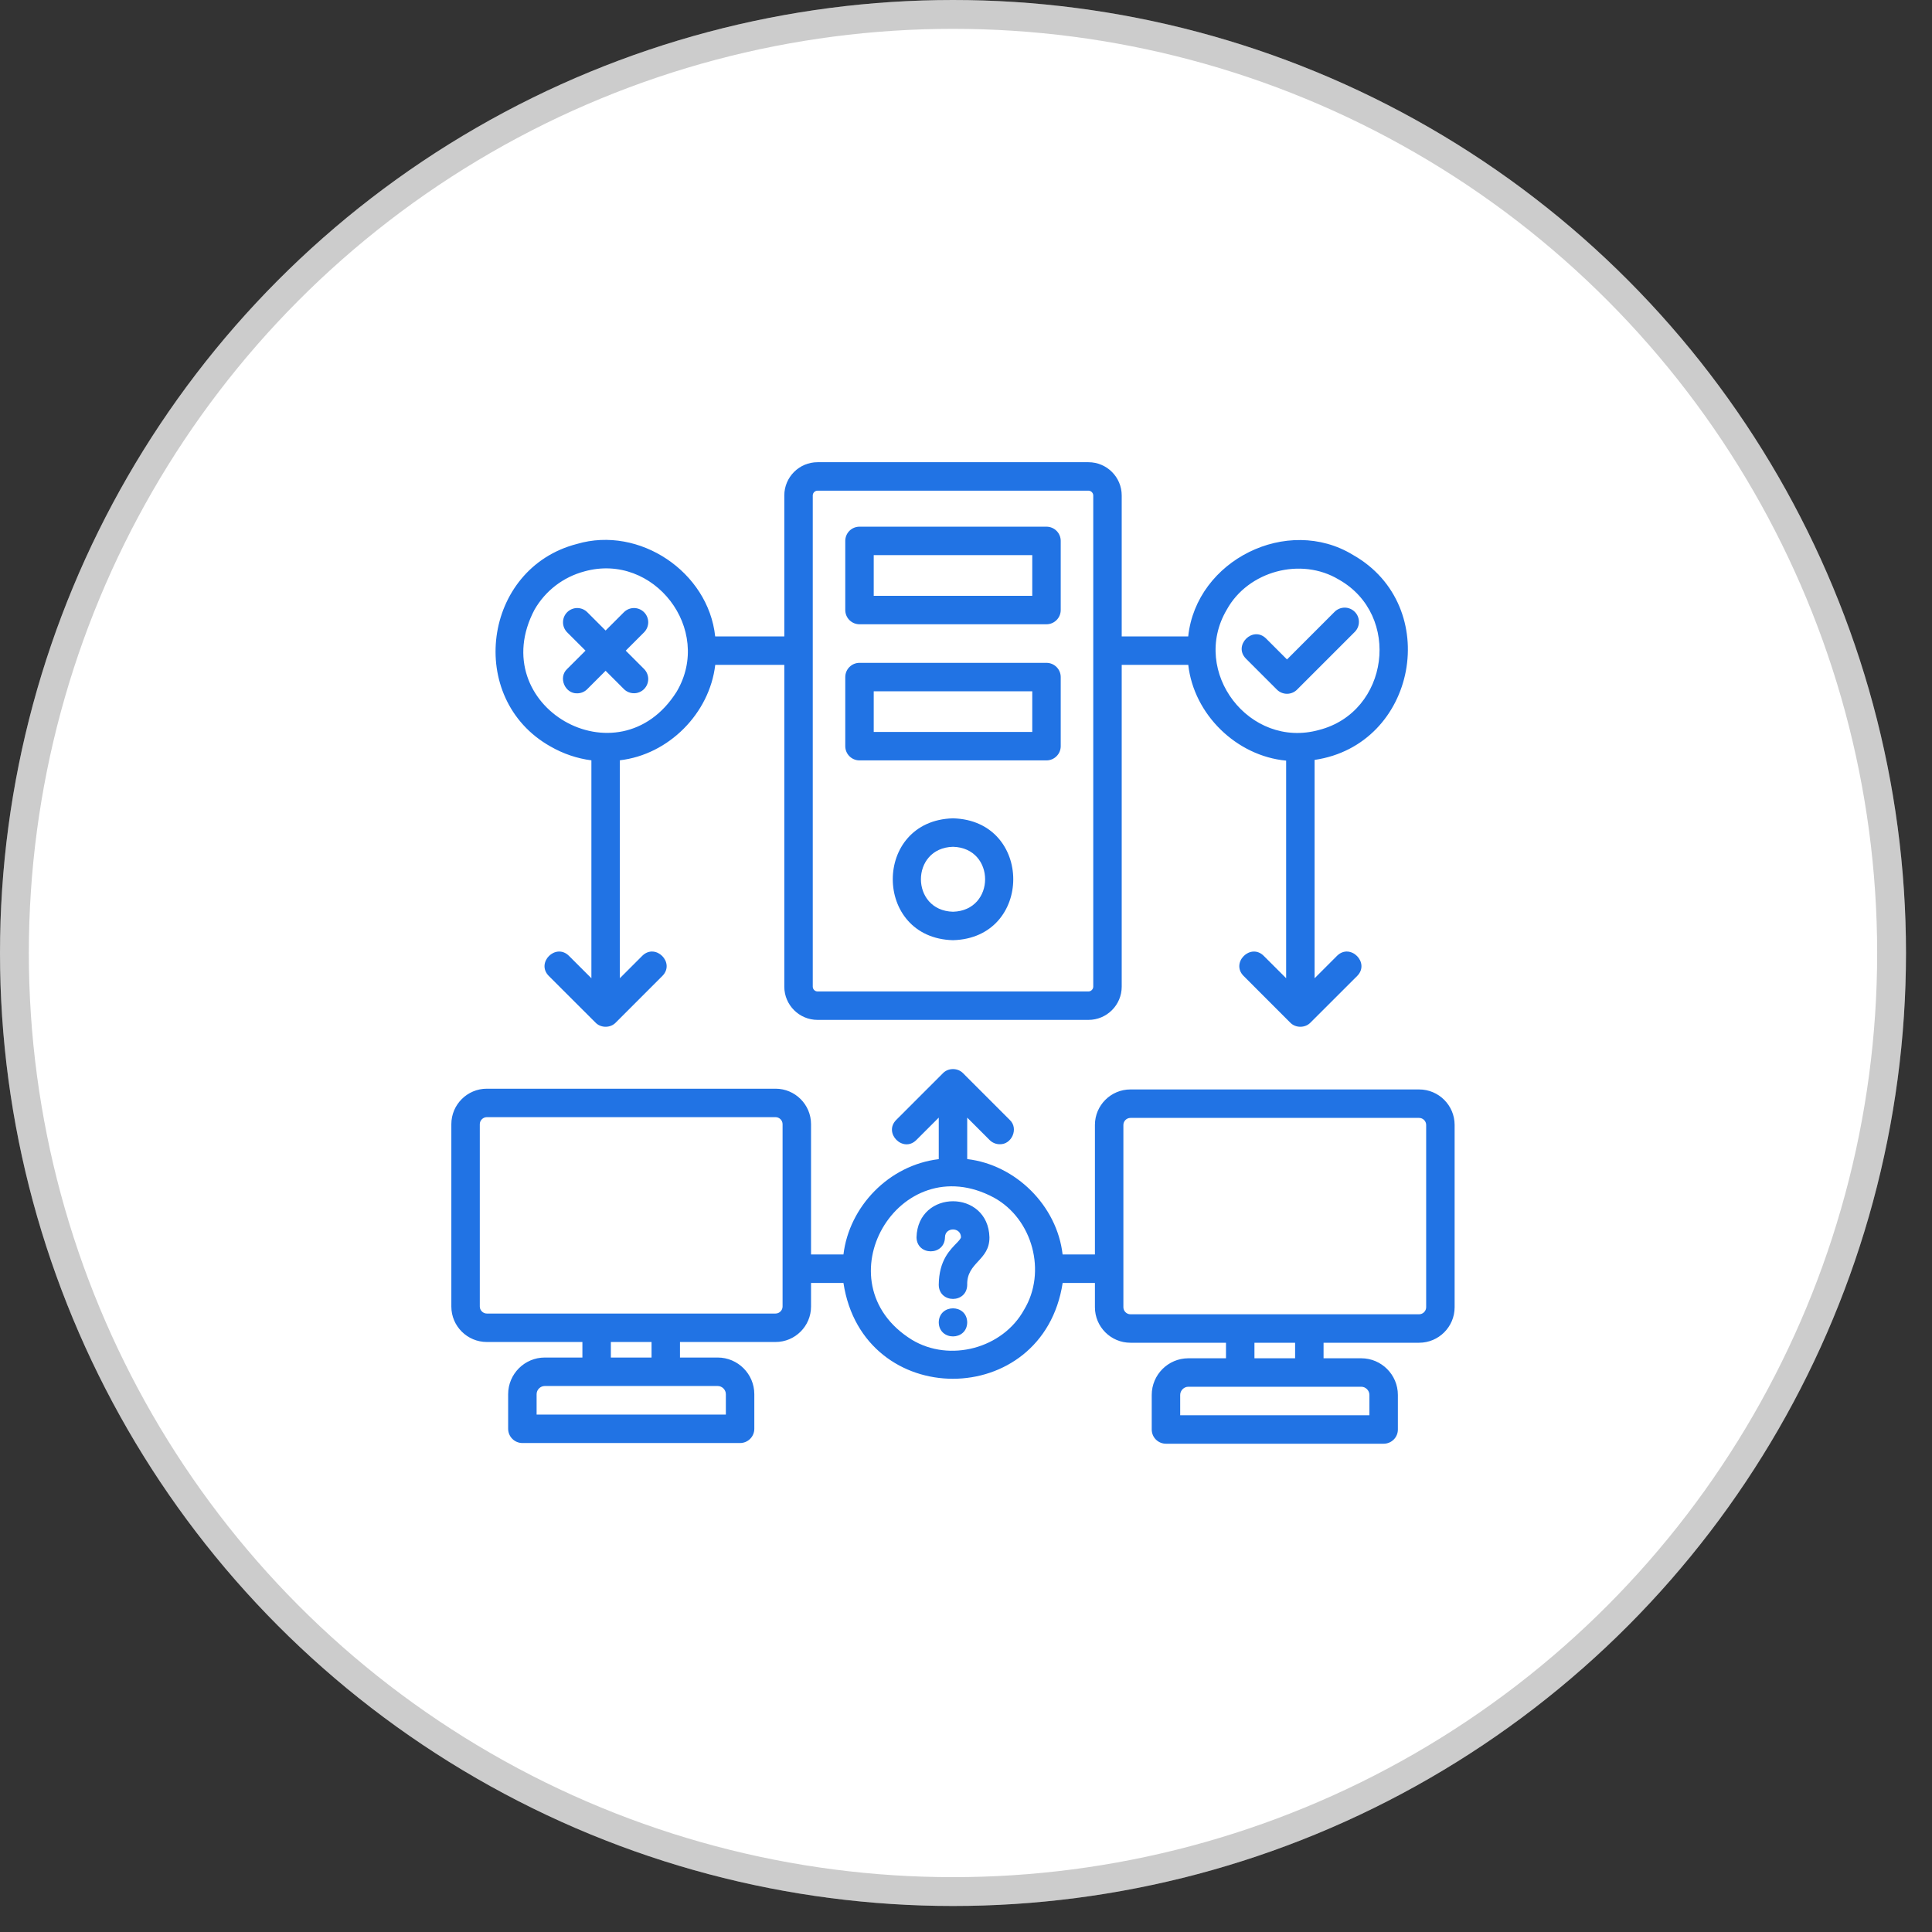
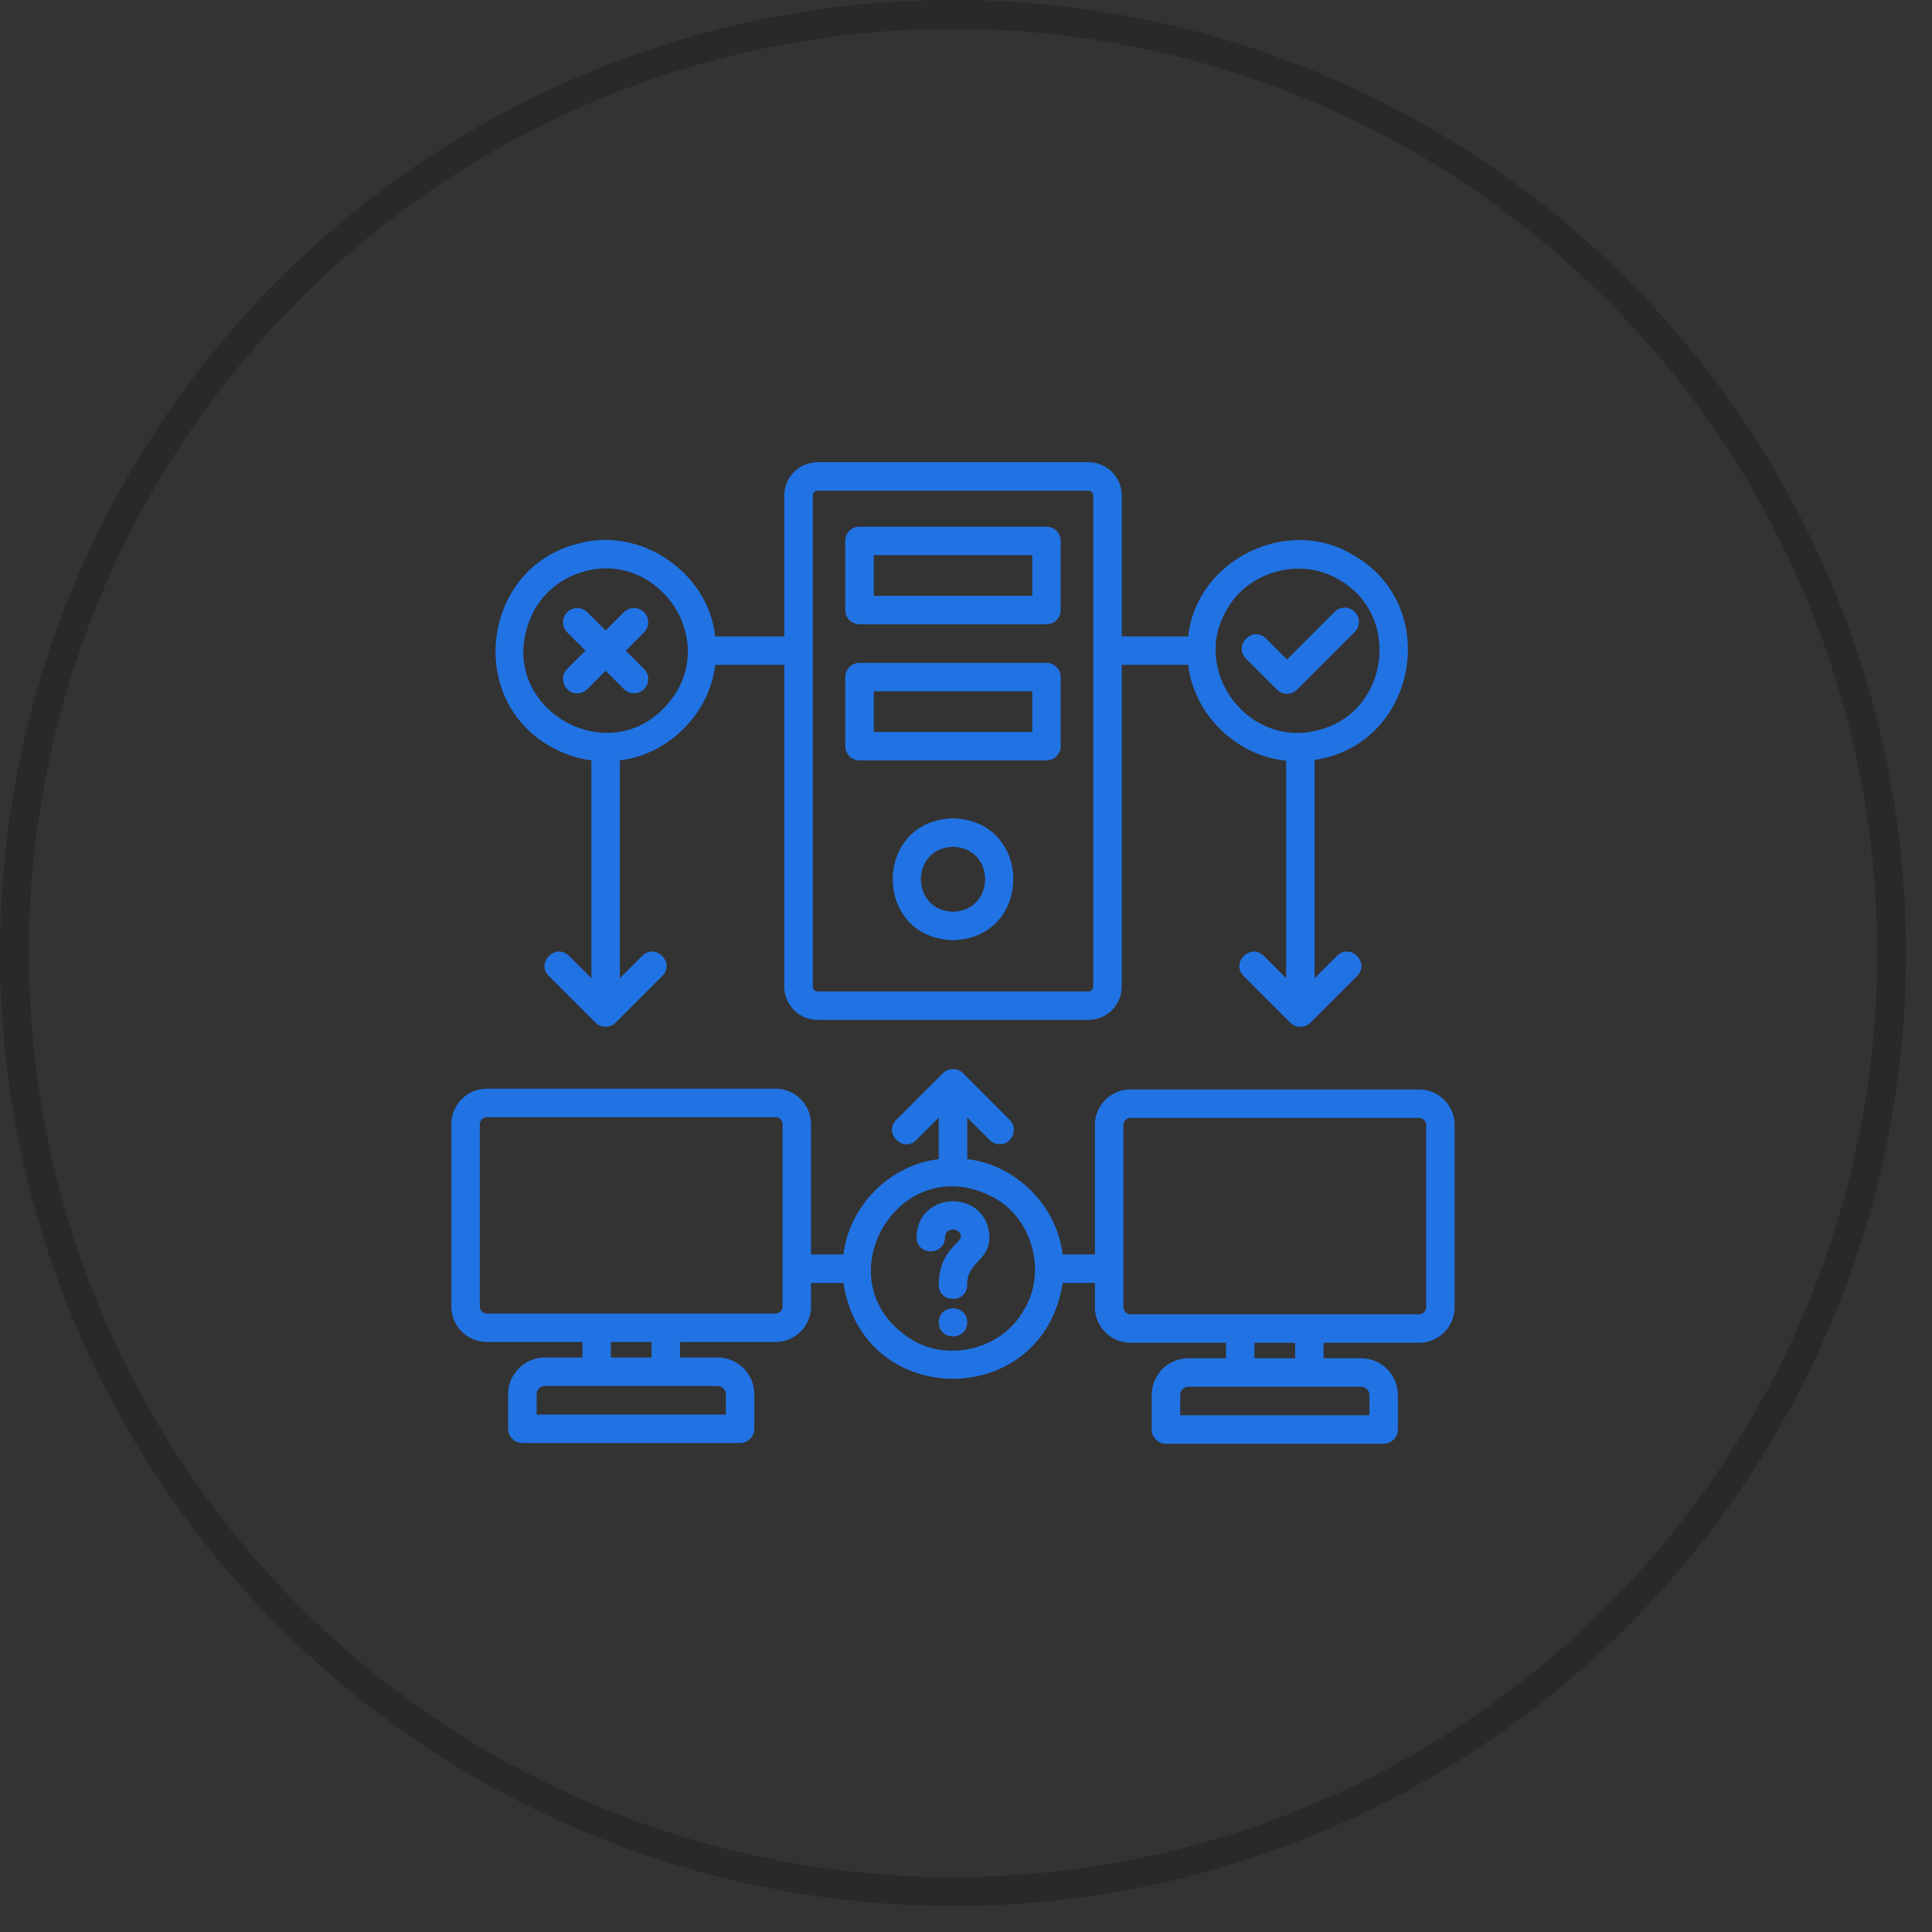
<svg xmlns="http://www.w3.org/2000/svg" width="67" height="67" viewBox="0 0 67 67" fill="none">
  <rect x="0" y="0" width="67" height="67" fill="#333333" stroke="none" />
-   <circle cx="33.049" cy="33.049" r="33.049" fill="white" />
  <circle cx="33.049" cy="33.049" r="32.549" stroke="black" stroke-opacity="0.2" />
  <path d="M19.085 25.884C19.531 26.141 20.014 26.304 20.509 26.368V33.925L19.729 33.146C19.271 32.693 18.576 33.386 19.032 33.845L20.654 35.465C20.838 35.655 21.167 35.655 21.351 35.465L22.971 33.844C23.425 33.387 22.733 32.691 22.273 33.147L21.496 33.924V26.366C23.187 26.171 24.607 24.742 24.804 23.057H27.199V34.217C27.199 34.852 27.716 35.369 28.352 35.369H37.747C38.383 35.369 38.9 34.852 38.9 34.217V23.057H41.208C41.402 24.78 42.883 26.218 44.602 26.378V33.924L43.824 33.147C43.367 32.693 42.671 33.385 43.126 33.844L44.746 35.465C44.93 35.655 45.26 35.655 45.444 35.465L47.066 33.845C47.52 33.388 46.828 32.692 46.368 33.146L45.589 33.925V26.353C49.135 25.834 50.039 21.015 46.924 19.246C44.647 17.855 41.487 19.425 41.206 22.07H38.9V17.182C38.9 16.546 38.383 16.029 37.747 16.029H28.352C27.716 16.029 27.199 16.546 27.199 17.182V22.07H24.802C24.564 19.832 22.171 18.227 20.01 18.863C16.741 19.703 16.147 24.227 19.085 25.884ZM42.544 21.142C43.282 19.803 45.117 19.307 46.431 20.1C48.613 21.331 48.171 24.69 45.744 25.314C43.331 25.986 41.27 23.298 42.544 21.142ZM28.186 17.182C28.186 17.138 28.204 17.096 28.235 17.065C28.266 17.034 28.308 17.016 28.352 17.016H37.747C37.836 17.016 37.913 17.094 37.913 17.182V34.217C37.913 34.305 37.836 34.383 37.747 34.383H28.352C28.262 34.383 28.186 34.307 28.186 34.217V17.182ZM18.537 21.142C18.917 20.484 19.53 20.013 20.265 19.816C22.675 19.143 24.741 21.83 23.466 23.987C21.455 27.184 16.774 24.48 18.537 21.142ZM19.666 23.202L20.305 22.564L19.666 21.926C19.575 21.833 19.524 21.708 19.525 21.578C19.525 21.448 19.577 21.323 19.669 21.231C19.761 21.139 19.886 21.087 20.016 21.086C20.146 21.086 20.272 21.137 20.364 21.228L21.002 21.866L21.64 21.228C21.733 21.137 21.858 21.086 21.988 21.086C22.119 21.087 22.243 21.139 22.335 21.231C22.427 21.323 22.479 21.448 22.48 21.578C22.48 21.708 22.429 21.833 22.338 21.926L21.7 22.564L22.338 23.202C22.429 23.295 22.48 23.42 22.48 23.55C22.479 23.68 22.427 23.805 22.335 23.897C22.243 23.989 22.119 24.041 21.988 24.041C21.858 24.042 21.733 23.991 21.64 23.9L21.002 23.262L20.364 23.9C20.319 23.946 20.264 23.982 20.204 24.007C20.144 24.032 20.08 24.044 20.015 24.044C19.593 24.059 19.352 23.495 19.666 23.202ZM29.806 21.649H36.291C36.422 21.649 36.547 21.597 36.64 21.504C36.733 21.412 36.785 21.286 36.785 21.155V18.758C36.785 18.627 36.733 18.502 36.64 18.409C36.547 18.317 36.422 18.265 36.291 18.265H29.806C29.675 18.265 29.55 18.317 29.457 18.409C29.365 18.502 29.313 18.627 29.313 18.758V21.155C29.313 21.286 29.365 21.412 29.457 21.504C29.55 21.597 29.675 21.649 29.806 21.649ZM30.3 19.252H35.798V20.662H30.3V19.252ZM29.806 26.37H36.291C36.422 26.37 36.547 26.318 36.64 26.225C36.733 26.133 36.785 26.007 36.785 25.876V23.481C36.785 23.35 36.733 23.224 36.64 23.132C36.547 23.039 36.422 22.987 36.291 22.987H29.806C29.675 22.987 29.55 23.039 29.457 23.132C29.365 23.224 29.313 23.35 29.313 23.481V25.876C29.313 26.007 29.365 26.133 29.457 26.225C29.55 26.318 29.675 26.37 29.806 26.37ZM30.3 23.974H35.798V25.383H30.3V23.974ZM33.049 28.379C30.263 28.452 30.266 32.532 33.049 32.605C35.835 32.531 35.836 28.452 33.049 28.379ZM33.049 31.618C31.567 31.579 31.565 29.405 33.049 29.366C34.535 29.405 34.533 31.579 33.049 31.618ZM43.208 22.841C42.754 22.382 43.447 21.689 43.906 22.143L44.632 22.869L46.286 21.214C46.379 21.123 46.504 21.072 46.635 21.072C46.765 21.073 46.889 21.125 46.981 21.217C47.074 21.309 47.126 21.434 47.126 21.564C47.127 21.694 47.076 21.819 46.984 21.912L44.98 23.916C44.888 24.008 44.763 24.06 44.632 24.06C44.501 24.06 44.375 24.008 44.283 23.916L43.208 22.841ZM34.313 42.909C34.319 43.718 33.52 43.772 33.542 44.559C33.531 45.207 32.566 45.208 32.555 44.559C32.563 43.698 32.949 43.342 33.212 43.071C33.321 42.957 33.326 42.909 33.326 42.909C33.325 42.546 32.773 42.546 32.771 42.909C32.76 43.557 31.795 43.557 31.784 42.909C31.828 41.242 34.27 41.241 34.313 42.909H34.313ZM33.542 45.858C33.534 46.507 32.566 46.509 32.555 45.859C32.566 45.211 33.531 45.209 33.542 45.858ZM49.214 37.781H39.202C38.523 37.781 37.971 38.333 37.971 39.011V43.504H36.85C36.657 41.813 35.226 40.393 33.542 40.196V38.758L34.32 39.536C34.366 39.582 34.42 39.618 34.48 39.643C34.54 39.668 34.604 39.681 34.669 39.681C35.09 39.695 35.333 39.132 35.018 38.838L33.398 37.218C33.214 37.027 32.883 37.027 32.7 37.218L31.08 38.838C30.626 39.295 31.318 39.991 31.777 39.536L32.555 38.758V40.198C30.817 40.407 29.449 41.849 29.25 43.504H28.126V38.985C28.126 38.307 27.574 37.755 26.896 37.755H16.883C16.204 37.755 15.652 38.307 15.652 38.985V45.31C15.652 45.988 16.204 46.539 16.883 46.539H20.197V47.078H18.893C18.192 47.078 17.622 47.648 17.622 48.349V49.549C17.622 49.68 17.674 49.806 17.767 49.898C17.859 49.991 17.985 50.043 18.116 50.043H25.665C25.796 50.043 25.922 49.991 26.014 49.898C26.107 49.806 26.159 49.68 26.159 49.549V48.349C26.159 47.648 25.588 47.078 24.888 47.078H23.581V46.539H26.896C27.574 46.539 28.126 45.988 28.126 45.31V44.491H29.25C29.924 48.929 36.175 48.916 36.852 44.491H37.971V45.334C37.971 46.013 38.523 46.565 39.202 46.565H42.516V47.104H41.211C40.511 47.104 39.941 47.674 39.941 48.375V49.573C39.941 49.638 39.954 49.702 39.978 49.762C40.003 49.822 40.04 49.877 40.085 49.922C40.131 49.968 40.186 50.005 40.245 50.029C40.305 50.054 40.37 50.067 40.434 50.067H47.984C48.049 50.067 48.113 50.054 48.173 50.029C48.233 50.005 48.287 49.968 48.333 49.922C48.379 49.877 48.415 49.822 48.44 49.762C48.465 49.702 48.477 49.638 48.477 49.573V48.375C48.477 47.674 47.907 47.104 47.207 47.104H45.9V46.565H49.214C49.893 46.565 50.445 46.013 50.445 45.334V39.011C50.445 38.333 49.893 37.781 49.214 37.781V37.781ZM24.888 48.065C25.042 48.065 25.172 48.195 25.172 48.349V49.056H18.609V48.349C18.609 48.195 18.739 48.065 18.893 48.065H24.888H24.888ZM21.184 47.078V46.539H22.595V47.078H21.184ZM27.139 45.31C27.139 45.441 27.028 45.552 26.896 45.552C23.959 45.551 19.819 45.553 16.883 45.552C16.751 45.552 16.639 45.441 16.639 45.31V38.985C16.639 38.853 16.751 38.742 16.883 38.742H26.896C27.028 38.742 27.139 38.853 27.139 38.985V45.31ZM35.514 45.421C34.775 46.763 32.934 47.255 31.624 46.462C28.428 44.483 31.16 39.752 34.472 41.534C35.812 42.272 36.307 44.111 35.514 45.421ZM47.207 48.091C47.361 48.091 47.49 48.221 47.49 48.375V49.08H40.928V48.375C40.928 48.221 41.058 48.091 41.211 48.091H47.207ZM43.503 47.104V46.565H44.913V47.104H43.503ZM49.458 45.334C49.458 45.466 49.346 45.578 49.214 45.578C46.278 45.577 42.138 45.578 39.202 45.578C39.07 45.578 38.958 45.466 38.958 45.334V39.011C38.958 38.879 39.07 38.768 39.202 38.768H49.214C49.346 38.768 49.458 38.879 49.458 39.011V45.334Z" fill="#2173E4" />
</svg>